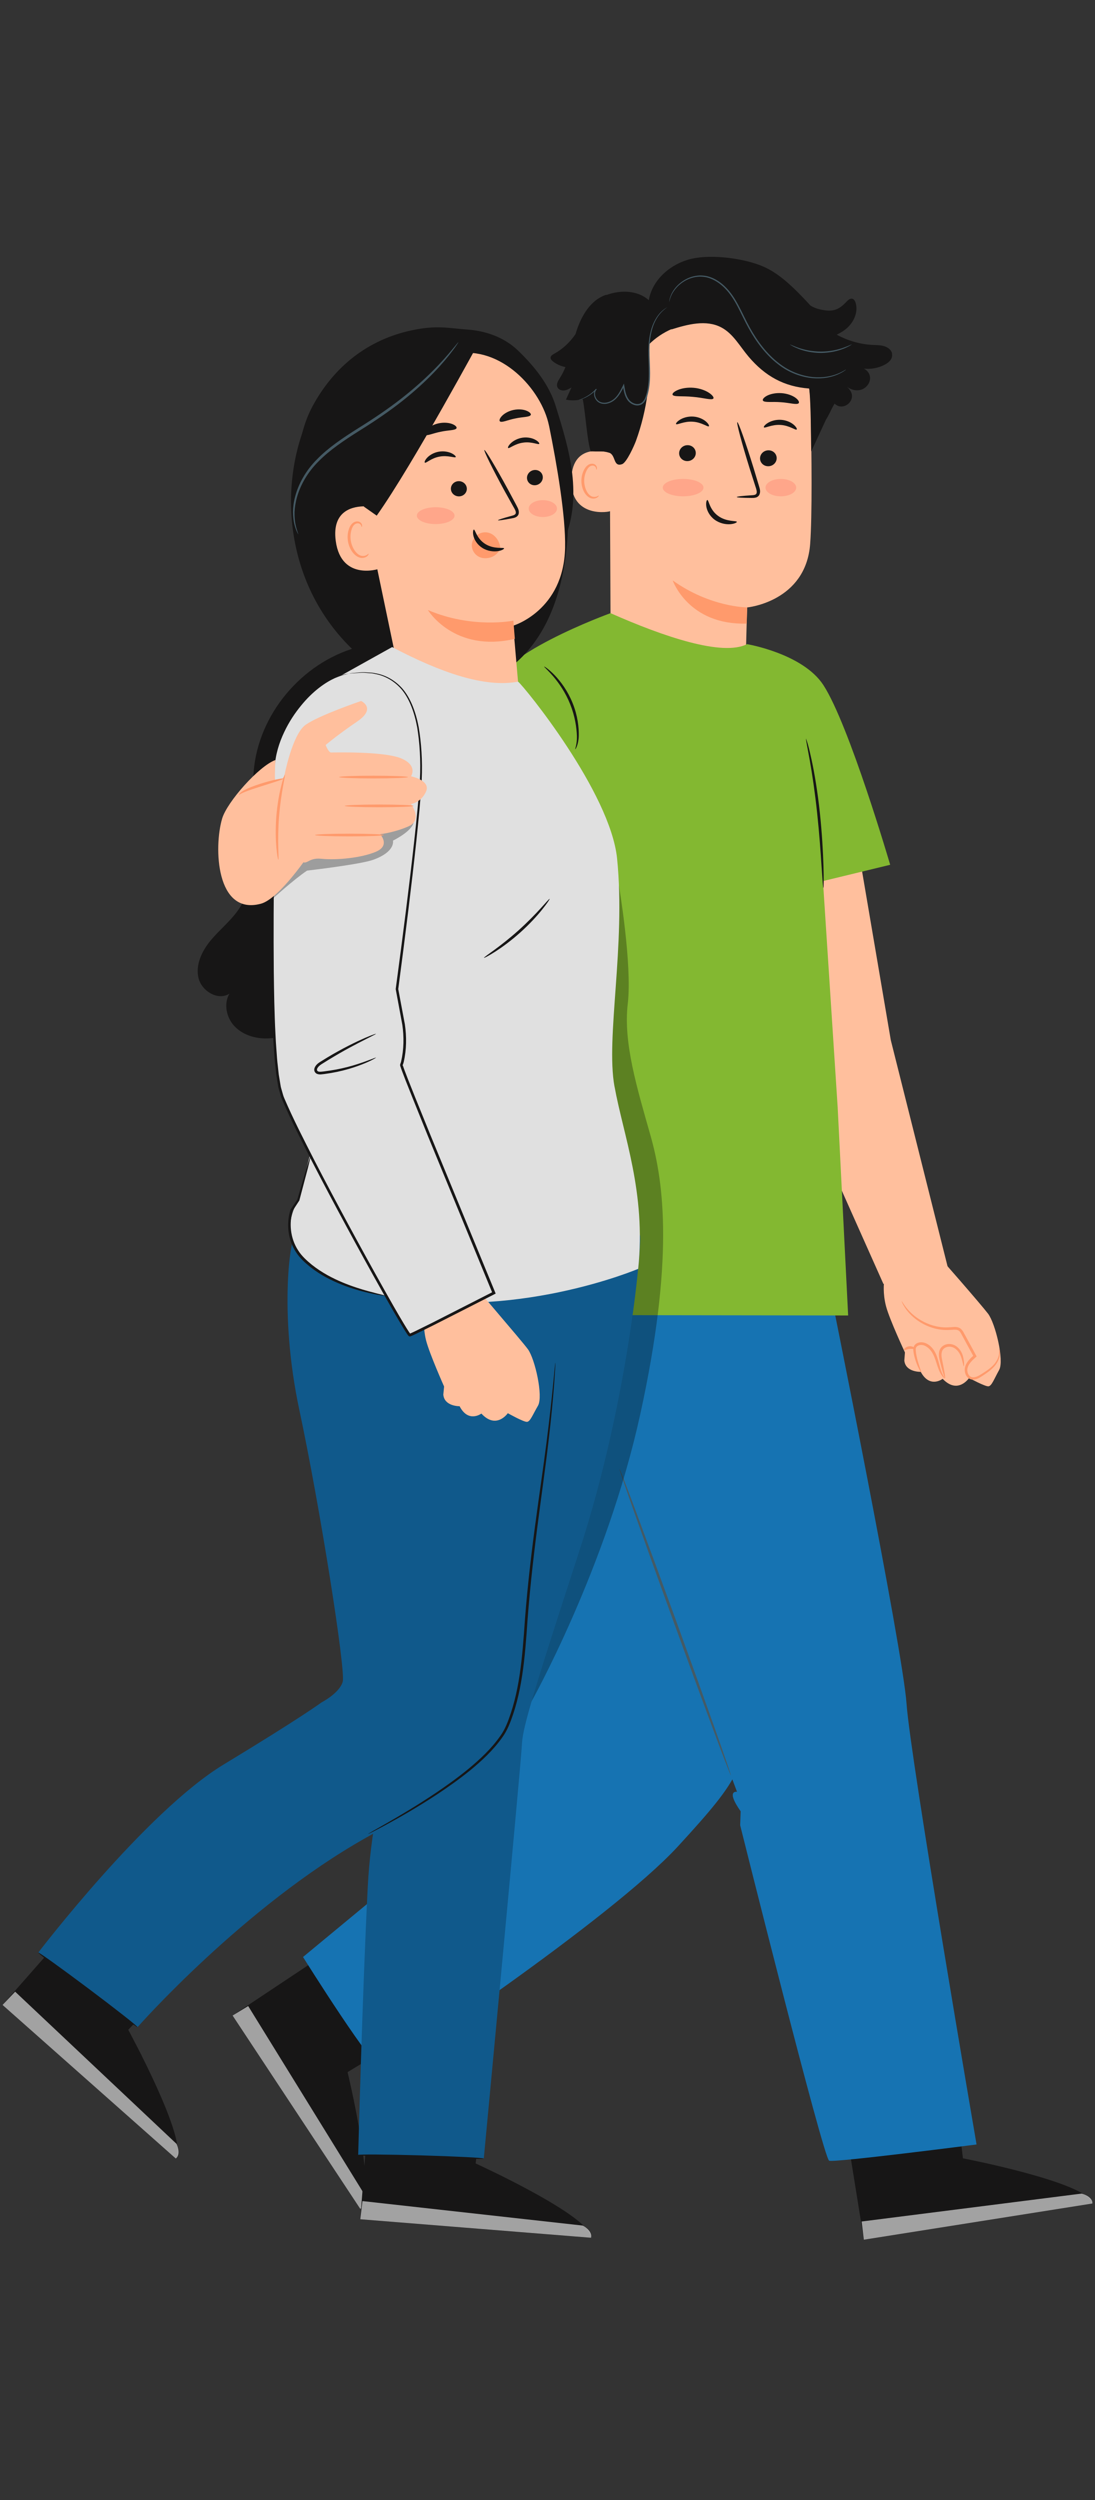
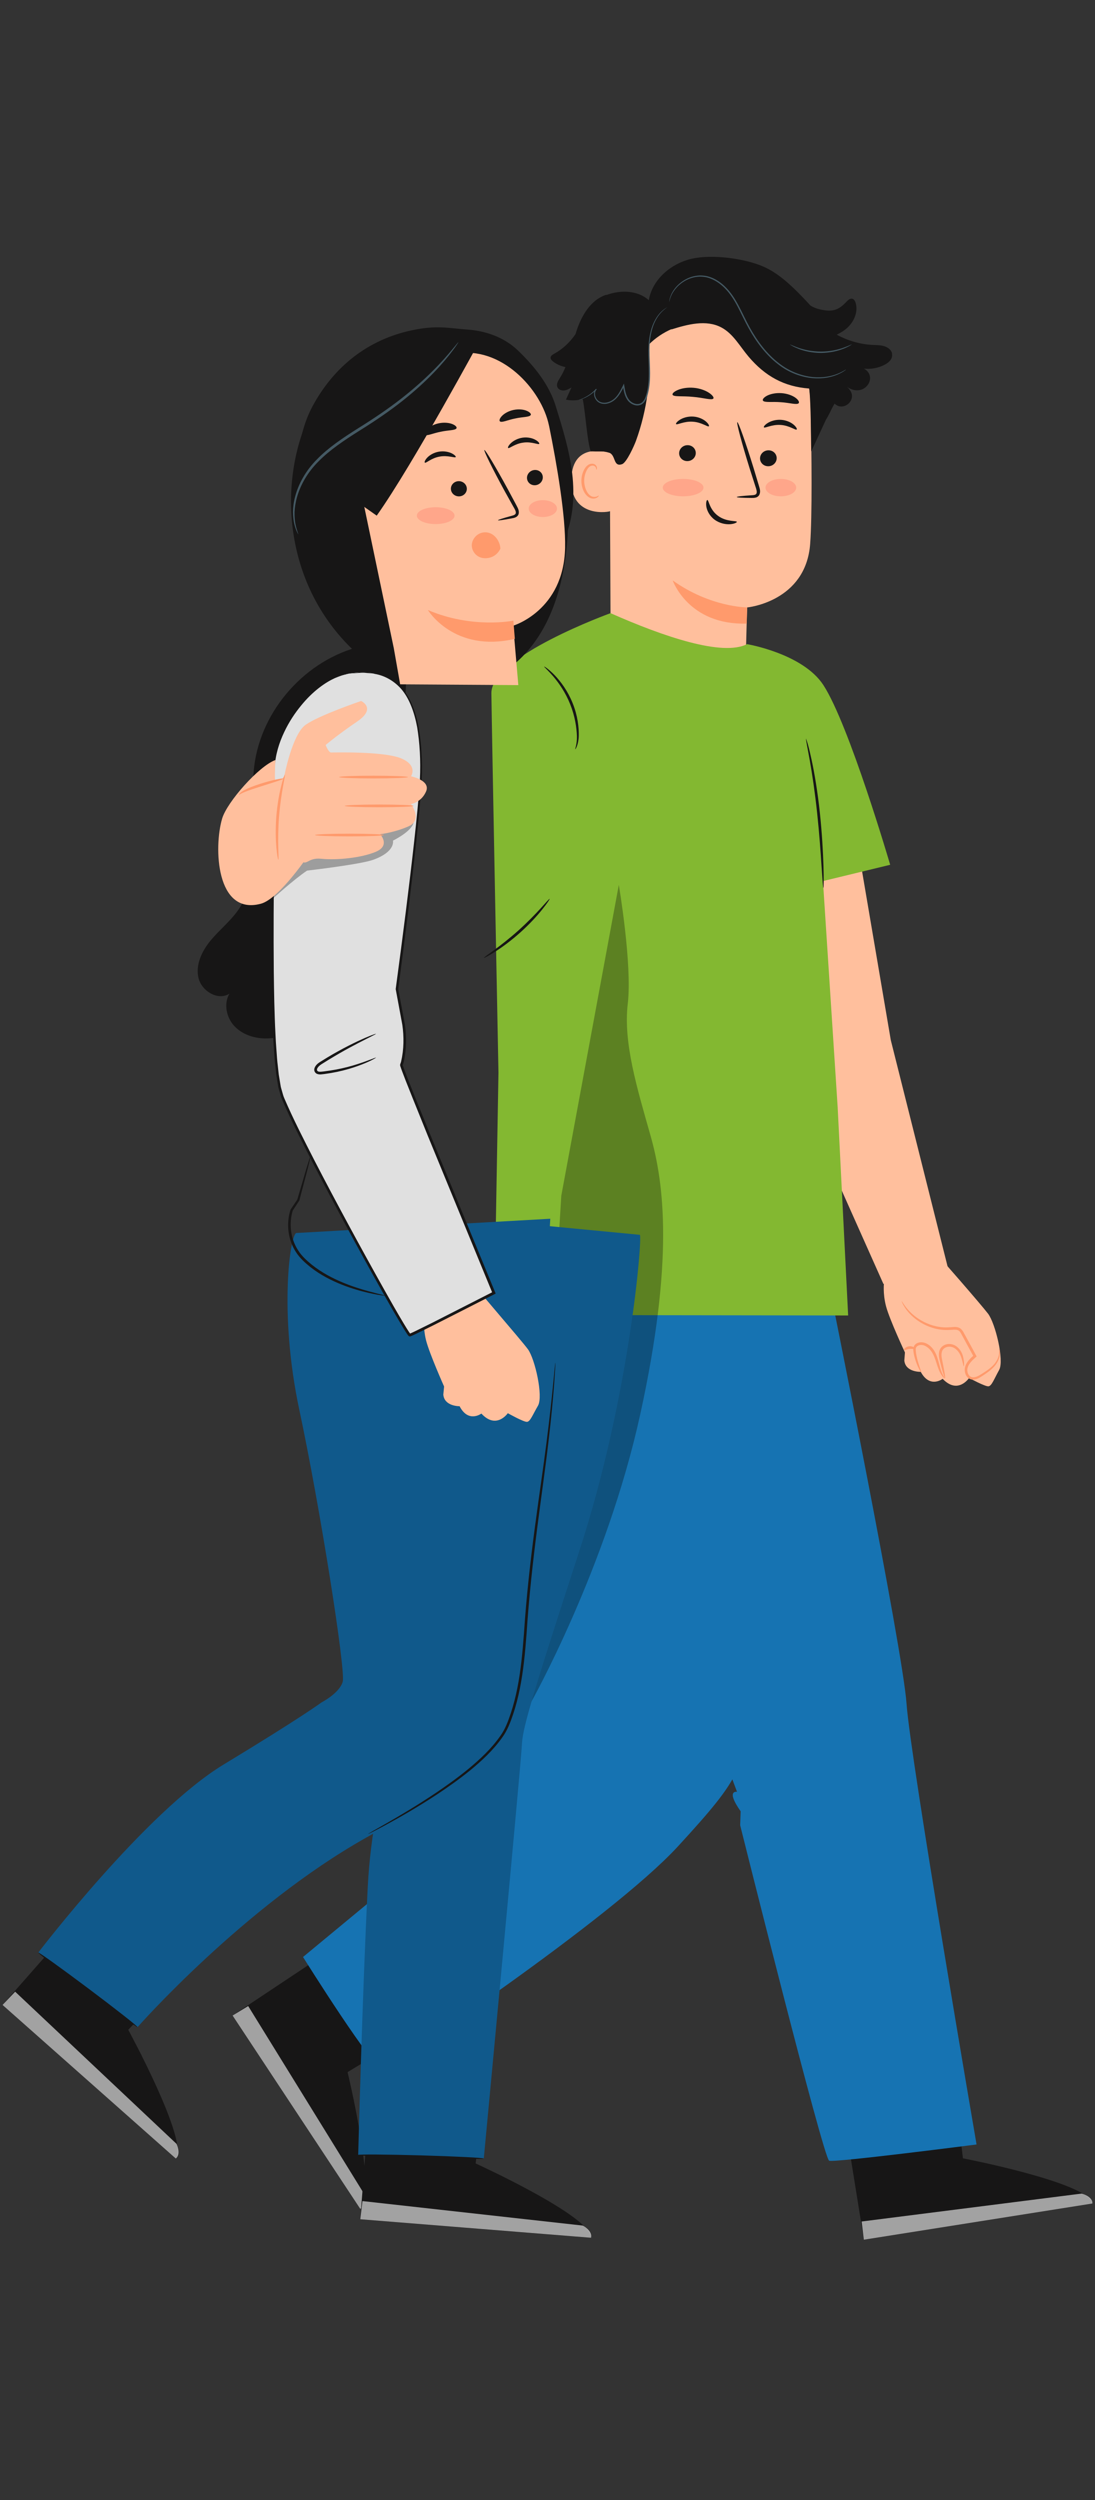
<svg xmlns="http://www.w3.org/2000/svg" width="128" height="292" viewBox="0 0 128 292" fill="none">
  <rect x="0" y="0" width="128" height="292" fill="#333333" stroke="none" />
  <g clip-path="url(#clip0_967_1509)">
    <path d="M94.761 47.246C94.626 40.624 89.43 35.22 82.821 34.822L82.166 34.786C75.061 34.773 71.076 40.802 71.26 47.907L71.395 78.446L83.01 83.195L87.08 81.176C87.117 79.175 87.325 70.949 87.337 70.949C87.337 70.949 94.21 70.3 94.706 63.501C94.945 60.215 94.883 53.409 94.761 47.252V47.246Z" fill="#FFBF9D" />
    <path d="M87.336 70.943C87.336 70.943 83.033 70.937 78.633 67.791C78.633 67.791 80.457 73.036 87.287 72.834L87.342 70.943H87.336Z" fill="#FF9A6C" />
    <path d="M90.79 53.532C90.778 54.046 90.331 54.462 89.793 54.456C89.254 54.456 88.832 54.033 88.844 53.519C88.856 53.005 89.303 52.589 89.842 52.595C90.38 52.595 90.802 53.018 90.79 53.532Z" fill="#171616" />
    <path d="M93.128 50.166C92.999 50.288 92.296 49.695 91.249 49.633C90.203 49.56 89.407 50.05 89.297 49.915C89.242 49.854 89.382 49.633 89.731 49.413C90.074 49.193 90.649 48.991 91.304 49.034C91.953 49.077 92.491 49.352 92.791 49.615C93.097 49.884 93.195 50.117 93.128 50.172V50.166Z" fill="#171616" />
    <path d="M81.333 52.932C81.321 53.446 80.874 53.862 80.336 53.856C79.797 53.856 79.375 53.434 79.387 52.92C79.399 52.406 79.846 51.99 80.385 51.996C80.923 51.996 81.345 52.418 81.333 52.932Z" fill="#171616" />
    <path d="M82.862 49.786C82.734 49.909 82.03 49.315 80.983 49.254C79.937 49.181 79.141 49.67 79.031 49.535C78.976 49.474 79.117 49.254 79.466 49.034C79.808 48.813 80.384 48.611 81.038 48.654C81.687 48.697 82.226 48.972 82.526 49.236C82.832 49.505 82.93 49.737 82.862 49.793V49.786Z" fill="#171616" />
    <path d="M86.133 58.048C86.133 57.987 86.788 57.914 87.853 57.846C88.122 57.834 88.379 57.798 88.434 57.62C88.507 57.43 88.416 57.137 88.305 56.818C88.091 56.157 87.871 55.466 87.638 54.737C86.714 51.775 86.066 49.346 86.188 49.309C86.31 49.272 87.155 51.647 88.073 54.609C88.293 55.337 88.507 56.035 88.703 56.702C88.789 57.014 88.942 57.369 88.777 57.761C88.691 57.957 88.489 58.091 88.312 58.122C88.134 58.165 87.987 58.159 87.853 58.159C86.788 58.153 86.133 58.116 86.133 58.055V58.048Z" fill="#171616" />
    <path d="M83.396 46.536C83.237 46.793 82.239 46.451 81.003 46.353C79.773 46.224 78.726 46.383 78.616 46.096C78.567 45.961 78.793 45.735 79.24 45.545C79.687 45.355 80.36 45.227 81.101 45.294C81.841 45.361 82.478 45.612 82.882 45.882C83.286 46.151 83.463 46.414 83.396 46.536Z" fill="#171616" />
    <path d="M93.365 47.093C93.138 47.32 92.294 47.038 91.272 46.977C90.25 46.892 89.375 47.051 89.185 46.794C89.105 46.671 89.252 46.439 89.638 46.23C90.023 46.022 90.654 45.869 91.358 45.918C92.061 45.967 92.661 46.212 93.004 46.469C93.353 46.732 93.463 46.983 93.359 47.093H93.365Z" fill="#171616" />
    <path d="M71.509 52.975C71.399 52.92 66.913 51.31 66.784 55.974C66.649 60.637 71.362 59.805 71.374 59.676C71.386 59.542 71.509 52.981 71.509 52.981V52.975Z" fill="#FFBF9D" />
    <path d="M69.999 57.865C69.999 57.865 69.913 57.92 69.779 57.981C69.644 58.036 69.411 58.073 69.173 57.981C68.683 57.785 68.291 56.99 68.291 56.151C68.291 55.729 68.389 55.325 68.555 54.995C68.708 54.658 68.934 54.425 69.185 54.389C69.436 54.34 69.607 54.493 69.656 54.627C69.717 54.762 69.681 54.854 69.705 54.86C69.717 54.872 69.809 54.786 69.772 54.591C69.754 54.499 69.705 54.389 69.595 54.291C69.485 54.199 69.32 54.144 69.148 54.162C68.787 54.174 68.457 54.499 68.279 54.86C68.083 55.221 67.961 55.674 67.961 56.151C67.961 57.094 68.42 57.987 69.087 58.195C69.411 58.293 69.687 58.195 69.834 58.091C69.981 57.981 70.011 57.877 69.993 57.865H69.999Z" fill="#FF9A6C" />
    <path d="M104.283 41.286C104.216 41.01 104.026 40.778 103.781 40.625C103.255 40.294 102.643 40.319 102.043 40.288C100.562 40.221 99.106 39.798 97.808 39.089C98.273 38.868 98.714 38.599 99.087 38.244C99.865 37.516 100.33 36.377 100.017 35.361C99.956 35.172 99.852 34.97 99.662 34.902C99.363 34.798 99.087 35.092 98.873 35.319C98.157 36.071 97.502 36.389 96.474 36.249C95.831 36.163 95.213 36.004 94.718 35.673C94.699 35.649 94.681 35.631 94.662 35.606C94.43 35.349 94.197 35.104 93.971 34.866C92.269 33.072 90.801 31.824 89.264 31.151C87.018 30.165 83.218 29.676 80.831 30.227C78.438 30.777 76.247 32.638 75.843 35.062C74.546 33.899 72.55 33.844 70.904 34.45L70.861 34.431C69.038 35.019 67.954 36.898 67.367 38.721C67.336 38.819 67.306 38.923 67.275 39.021C66.632 39.97 65.782 40.772 64.772 41.322C64.594 41.42 64.392 41.536 64.362 41.739C64.337 41.934 64.496 42.106 64.656 42.228C65.078 42.553 65.58 42.773 66.1 42.877C65.922 43.311 65.714 43.727 65.463 44.125C65.249 44.462 64.992 44.872 65.164 45.233C65.292 45.515 65.641 45.637 65.953 45.606C66.259 45.57 66.541 45.41 66.804 45.251C66.59 45.729 66.369 46.206 66.155 46.677C66.804 46.812 67.483 46.781 68.12 46.604C68.45 48.336 68.64 51.537 69.05 52.712C70.286 52.773 70.592 52.645 71.21 52.871C72.012 53.165 71.657 54.584 72.722 54.211C73.26 54.022 74.148 52.02 74.344 51.482C75.641 47.901 76.155 44.04 75.837 40.251C76.608 39.474 77.532 38.856 78.536 38.421L78.45 38.489C80.378 37.883 82.551 37.301 84.332 38.25C85.715 38.984 86.492 40.465 87.508 41.659C89.43 43.923 91.645 45.166 94.601 45.38C94.803 47.449 94.785 50.815 94.828 52.736L96.584 48.942V48.96C96.725 48.74 96.841 48.513 96.951 48.293L96.988 48.226C97.165 47.859 97.337 47.498 97.563 47.142C97.563 47.142 97.576 47.155 97.582 47.161C98.591 48.109 100.17 46.751 99.381 45.606C99.228 45.38 99.038 45.178 98.818 45.007C99.277 45.466 99.981 45.704 100.611 45.533C101.241 45.362 101.743 44.743 101.707 44.095C101.682 43.648 101.376 43.244 100.984 43.054C101.823 43.146 102.686 42.987 103.432 42.589C103.922 42.332 104.406 41.892 104.259 41.286H104.283Z" fill="#171616" />
    <path d="M77.974 35.912C77.974 35.912 77.68 36.084 77.27 36.518C76.86 36.953 76.395 37.705 76.156 38.752C76.034 39.272 75.948 39.853 75.93 40.478C75.906 41.108 75.936 41.781 75.967 42.491C75.991 43.201 76.022 43.954 75.948 44.731C75.912 45.117 75.856 45.514 75.759 45.906C75.661 46.292 75.544 46.714 75.245 47.038C75 47.302 74.608 47.412 74.271 47.332C73.935 47.259 73.635 47.069 73.421 46.818C72.998 46.292 72.907 45.637 72.815 45.062L72.956 45.086C72.705 45.594 72.448 46.096 72.08 46.488C71.719 46.885 71.224 47.142 70.734 47.173C70.489 47.185 70.244 47.142 70.036 47.026C69.822 46.916 69.675 46.732 69.571 46.543C69.473 46.347 69.43 46.139 69.443 45.931C69.461 45.729 69.547 45.539 69.675 45.404L69.749 45.472C69.204 46.053 68.641 46.359 68.249 46.524C68.053 46.61 67.894 46.659 67.79 46.69C67.686 46.72 67.625 46.726 67.625 46.726C67.625 46.726 67.68 46.702 67.778 46.665C67.882 46.628 68.035 46.567 68.225 46.481C68.604 46.304 69.149 45.986 69.675 45.41L69.749 45.478C69.51 45.717 69.486 46.139 69.675 46.488C69.767 46.659 69.908 46.824 70.097 46.916C70.281 47.014 70.508 47.057 70.734 47.038C71.187 47.008 71.646 46.769 71.989 46.39C72.338 46.01 72.582 45.521 72.833 45.013L72.937 44.798L72.974 45.037C73.066 45.612 73.164 46.243 73.549 46.714C73.739 46.941 74.014 47.112 74.308 47.173C74.608 47.24 74.926 47.149 75.134 46.922C75.397 46.641 75.514 46.243 75.612 45.863C75.704 45.478 75.765 45.092 75.801 44.713C75.869 43.948 75.844 43.201 75.826 42.491C75.801 41.781 75.777 41.102 75.808 40.465C75.832 39.829 75.924 39.242 76.058 38.715C76.316 37.656 76.811 36.891 77.24 36.463C77.674 36.035 77.986 35.9 77.986 35.9L77.974 35.912Z" fill="#455A64" />
    <path d="M98.878 43.189C98.878 43.189 98.86 43.207 98.823 43.232C98.774 43.262 98.719 43.305 98.651 43.348C98.578 43.403 98.48 43.464 98.358 43.526C98.235 43.587 98.101 43.666 97.935 43.734C97.293 44.015 96.265 44.285 94.998 44.168C93.743 44.058 92.244 43.568 90.928 42.522C89.594 41.5 88.443 40.019 87.513 38.336C87.042 37.497 86.662 36.634 86.24 35.839C85.824 35.043 85.353 34.303 84.777 33.715C84.208 33.121 83.541 32.681 82.849 32.461C82.501 32.344 82.152 32.314 81.815 32.307C81.478 32.314 81.154 32.375 80.86 32.461C80.267 32.638 79.783 32.95 79.41 33.275C79.037 33.599 78.786 33.948 78.608 34.248C78.278 34.866 78.247 35.27 78.223 35.257C78.223 35.257 78.223 35.233 78.229 35.184C78.241 35.129 78.253 35.062 78.266 34.976C78.302 34.792 78.394 34.529 78.547 34.211C78.718 33.899 78.969 33.538 79.343 33.201C79.716 32.864 80.206 32.54 80.818 32.344C81.124 32.252 81.454 32.185 81.803 32.173C82.152 32.173 82.519 32.203 82.88 32.32C83.602 32.54 84.294 32.993 84.875 33.599C85.469 34.199 85.946 34.951 86.368 35.753C86.797 36.555 87.176 37.412 87.641 38.244C88.559 39.915 89.698 41.377 91.007 42.387C92.299 43.422 93.761 43.911 94.998 44.04C96.246 44.168 97.256 43.917 97.899 43.66C98.547 43.397 98.86 43.152 98.872 43.171L98.878 43.189Z" fill="#455A64" />
    <path d="M99.588 40.214C99.588 40.214 99.502 40.282 99.337 40.38C99.172 40.477 98.921 40.6 98.603 40.728C98.284 40.857 97.893 40.973 97.446 41.071C96.999 41.157 96.497 41.218 95.971 41.224C95.445 41.224 94.943 41.163 94.496 41.077C94.049 40.986 93.658 40.869 93.333 40.741C93.015 40.612 92.764 40.496 92.599 40.398C92.434 40.3 92.342 40.245 92.348 40.239C92.36 40.214 92.734 40.416 93.376 40.637C93.694 40.747 94.086 40.851 94.527 40.937C94.967 41.01 95.457 41.065 95.971 41.065C96.485 41.065 96.975 41.01 97.415 40.93C97.856 40.845 98.242 40.741 98.566 40.624C99.209 40.404 99.576 40.196 99.588 40.221V40.214Z" fill="#455A64" />
    <path d="M82.686 58.397C82.852 58.379 82.919 59.499 83.923 60.239C84.926 60.986 86.114 60.79 86.132 60.949C86.15 61.017 85.875 61.182 85.373 61.225C84.877 61.267 84.149 61.151 83.531 60.698C82.919 60.245 82.631 59.609 82.564 59.15C82.497 58.685 82.607 58.397 82.68 58.403L82.686 58.397Z" fill="#171616" />
    <path d="M79.853 57.969C81.168 57.969 82.234 57.514 82.234 56.953C82.234 56.392 81.168 55.937 79.853 55.937C78.538 55.937 77.473 56.392 77.473 56.953C77.473 57.514 78.538 57.969 79.853 57.969Z" fill="#FFA68A" />
    <path d="M91.278 57.969C92.268 57.969 93.071 57.514 93.071 56.953C93.071 56.392 92.268 55.937 91.278 55.937C90.287 55.937 89.484 56.392 89.484 56.953C89.484 57.514 90.287 57.969 91.278 57.969Z" fill="#FFA68A" />
    <path d="M99.655 95.203L104.129 121.483L111.033 148.974L103.266 149.959L91.448 123.484L87.984 98.82L99.655 95.203Z" fill="#FFBF9D" />
    <path d="M109.628 146.63C109.762 146.728 114.652 152.328 115.503 153.442C116.347 154.556 117.412 158.901 116.794 160.009C116.182 161.117 115.931 161.851 115.558 161.918C115.191 161.98 113.281 160.945 113.281 160.945C113.281 160.945 111.978 162.91 110.191 161.043C110.191 161.043 108.697 162.206 107.632 160.229C107.632 160.229 105.845 160.29 105.711 158.907L105.784 157.965C105.784 157.965 103.997 154.146 103.581 152.597C103.165 151.049 103.342 149.752 103.342 149.752L109.634 146.63H109.628Z" fill="#FFBF9D" />
    <path d="M116.767 157.487C116.767 157.487 116.803 157.536 116.834 157.646C116.864 157.757 116.895 157.922 116.883 158.142C116.864 158.571 116.638 159.213 116.069 159.764C115.793 160.039 115.445 160.296 115.071 160.547C114.698 160.774 114.294 161.147 113.676 161.135C113.376 161.123 113.076 160.921 112.935 160.645C112.789 160.376 112.74 160.058 112.795 159.746C112.923 159.109 113.413 158.662 113.86 158.271L113.823 158.466C113.584 158.032 113.339 157.573 113.082 157.114C112.917 156.808 112.752 156.508 112.593 156.208C112.421 155.921 112.293 155.578 112.097 155.431C111.895 155.278 111.577 155.29 111.271 155.321C110.952 155.345 110.634 155.351 110.322 155.333C109.08 155.247 108.039 154.77 107.28 154.244C106.515 153.711 106.032 153.118 105.757 152.689C105.616 152.469 105.524 152.297 105.469 152.169C105.414 152.047 105.389 151.979 105.395 151.973C105.426 151.955 105.548 152.212 105.854 152.616C106.154 153.014 106.65 153.564 107.403 154.054C108.149 154.537 109.159 154.972 110.34 155.033C110.634 155.045 110.934 155.033 111.24 155.009C111.546 154.984 111.932 154.929 112.281 155.174C112.605 155.443 112.691 155.768 112.874 156.055C113.033 156.355 113.199 156.655 113.37 156.961C113.621 157.426 113.872 157.879 114.104 158.32L114.166 158.43L114.074 158.509C113.627 158.901 113.199 159.311 113.095 159.807C112.99 160.29 113.26 160.847 113.707 160.866C114.147 160.896 114.563 160.584 114.943 160.351C115.322 160.113 115.659 159.874 115.934 159.623C116.491 159.121 116.73 158.546 116.779 158.142C116.834 157.732 116.748 157.506 116.779 157.5L116.767 157.487Z" fill="#FF9A6C" />
    <path d="M110.42 160.994C110.395 161.031 109.979 160.658 109.692 159.856C109.539 159.464 109.416 158.981 109.22 158.491C109.024 158.008 108.706 157.494 108.192 157.224C107.696 156.937 107.011 157.12 107.042 157.616C107.06 158.112 107.188 158.614 107.292 158.999C107.513 159.789 107.733 160.248 107.69 160.272C107.66 160.291 107.36 159.862 107.078 159.067C106.944 158.663 106.797 158.21 106.754 157.61C106.754 157.457 106.791 157.28 106.901 157.127C107.005 156.98 107.17 156.876 107.335 156.827C107.672 156.716 108.039 156.784 108.345 156.943C108.969 157.267 109.312 157.867 109.502 158.381C109.698 158.907 109.796 159.391 109.912 159.783C110.132 160.572 110.457 160.964 110.426 160.994H110.42Z" fill="#FF9A6C" />
    <path d="M112.66 159.574C112.605 159.58 112.569 159.134 112.348 158.485C112.232 158.167 112.036 157.806 111.693 157.543C111.363 157.273 110.849 157.188 110.445 157.432C110.035 157.671 110.01 158.197 110.09 158.632C110.169 159.054 110.249 159.458 110.329 159.844C110.457 160.541 110.518 160.976 110.475 160.988C110.433 161 110.298 160.578 110.108 159.899C110.016 159.556 109.906 159.158 109.802 158.687C109.759 158.448 109.723 158.185 109.778 157.897C109.827 157.616 110.01 157.322 110.28 157.163C110.818 156.826 111.498 156.979 111.877 157.31C112.275 157.634 112.471 158.063 112.569 158.412C112.746 159.128 112.697 159.568 112.666 159.574H112.66Z" fill="#FF9A6C" />
    <path d="M106.951 157.53C106.902 157.604 106.632 157.512 106.314 157.555C105.99 157.585 105.757 157.732 105.69 157.677C105.617 157.628 105.831 157.291 106.277 157.243C106.724 157.194 107.012 157.475 106.951 157.536V157.53Z" fill="#FF9A6C" />
    <path d="M97.617 240.672L100.983 261.584L127.71 257.355C127.165 254.895 112.562 252.086 112.562 252.086L110.971 238.591L97.617 240.666V240.672Z" fill="#171616" />
    <g opacity="0.6">
      <path d="M100.98 261.59L100.723 259.466L126.445 256.204C126.445 256.204 127.712 256.522 127.706 257.361L100.98 261.59Z" fill="white" />
    </g>
    <path d="M112.608 252.128C112.626 252.257 111.977 252.416 111.402 252.93C110.808 253.426 110.563 254.032 110.435 253.995C110.313 253.995 110.386 253.199 111.096 252.594C111.8 251.982 112.614 252.006 112.601 252.128H112.608Z" fill="#171616" />
    <path d="M115.857 252.808C115.906 252.924 115.373 253.23 115.012 253.842C114.633 254.442 114.614 255.041 114.48 255.054C114.357 255.09 114.155 254.362 114.614 253.615C115.067 252.863 115.826 252.691 115.85 252.808H115.857Z" fill="#171616" />
    <path d="M112.228 249.466C112.191 249.589 111.567 249.509 110.832 249.674C110.098 249.827 109.565 250.158 109.48 250.06C109.388 249.98 109.878 249.423 110.74 249.24C111.603 249.05 112.277 249.356 112.228 249.466Z" fill="#171616" />
    <path d="M44.828 223.682L27.184 235.408L42.104 257.985C44.124 256.467 40.629 242.018 40.629 242.018L52.251 234.98L44.828 223.688V223.682Z" fill="#171616" />
    <g opacity="0.6">
      <path d="M27.188 235.409L29.011 234.301L42.635 256.358C42.635 256.358 42.873 257.643 42.108 257.985L27.188 235.409Z" fill="white" />
    </g>
    <path d="M40.615 242.073C40.505 242.14 40.095 241.62 39.385 241.308C38.687 240.971 38.038 241.002 38.014 240.874C37.965 240.757 38.718 240.5 39.569 240.898C40.419 241.29 40.731 242.036 40.615 242.079V242.073Z" fill="#171616" />
    <path d="M41.337 245.31C41.251 245.402 40.749 245.047 40.045 244.974C39.347 244.876 38.791 245.108 38.723 244.992C38.638 244.9 39.219 244.411 40.088 244.521C40.963 244.625 41.434 245.243 41.33 245.31H41.337Z" fill="#171616" />
    <path d="M42.88 240.622C42.752 240.641 42.568 240.035 42.115 239.441C41.675 238.835 41.148 238.486 41.203 238.37C41.24 238.254 41.95 238.468 42.476 239.178C43.002 239.882 43.002 240.622 42.886 240.628L42.88 240.622Z" fill="#171616" />
    <path d="M72.84 160.792L59.578 207.593C59.578 207.593 56.812 205.059 57.301 207.593C57.791 210.126 55.777 211.742 55.777 211.742L35.422 228.572C35.422 228.572 43.923 242.171 44.816 241.712C45.71 241.253 71.39 224.19 79.242 215.659C87.094 207.128 86.647 206.669 87.54 199.52C88.434 192.372 95.815 172.317 95.815 172.317L72.834 160.792H72.84Z" fill="#1673B2" />
    <path d="M65.071 152.836L86.154 209.282C86.154 209.282 84.79 209.018 86.577 211.552L86.522 213.186C86.522 213.186 96.259 252.134 96.926 252.367C97.599 252.599 114.154 250.47 114.154 250.47C114.154 250.47 106.418 205.45 105.971 198.994C105.525 192.537 96.944 150.198 96.944 150.198L65.059 152.83L65.071 152.836Z" fill="#1673B2" />
-     <path d="M85.433 207.354C85.347 207.384 82.367 199.398 78.775 189.52C75.182 179.636 72.336 171.606 72.416 171.576C72.501 171.545 75.476 179.532 79.074 189.41C82.667 199.288 85.513 207.323 85.433 207.354Z" fill="#455A64" />
    <path d="M71.365 71.617C71.365 71.617 57.393 76.66 57.441 80.968C57.497 85.748 58.268 125.284 58.268 125.284L57.778 153.583L99.144 153.644L97.92 129.335L96.108 101.501C95.533 92.651 92.448 84.879 88.997 79.273L87.332 75.234C84.456 76.69 77.595 74.371 71.371 71.617H71.365Z" fill="#83B831" />
    <path d="M87.324 75.234C87.324 75.234 93.848 76.329 96.247 80.013C99.271 84.653 104.057 101.005 104.057 101.005L94.424 103.337L87.324 75.228V75.234Z" fill="#83B831" />
    <path d="M94.216 86.268C94.216 86.268 94.314 86.5 94.436 86.929C94.558 87.357 94.711 87.988 94.876 88.765C95.213 90.326 95.58 92.504 95.837 94.922C96.094 97.345 96.211 99.548 96.26 101.14C96.284 101.935 96.29 102.584 96.284 103.025C96.284 103.471 96.266 103.716 96.247 103.716C96.223 103.716 96.198 103.471 96.162 103.025C96.125 102.511 96.082 101.886 96.033 101.146C95.929 99.555 95.776 97.364 95.519 94.952C95.262 92.541 94.938 90.368 94.656 88.802C94.522 88.073 94.405 87.455 94.314 86.947C94.234 86.513 94.197 86.268 94.216 86.262V86.268Z" fill="#171616" />
    <path d="M67.246 87.51C67.197 87.492 67.466 86.929 67.436 85.956C67.405 84.989 67.209 83.636 66.653 82.259C66.108 80.876 65.318 79.762 64.688 79.022C64.051 78.281 63.58 77.89 63.611 77.853C63.629 77.822 64.156 78.159 64.853 78.875C65.539 79.591 66.383 80.717 66.946 82.143C67.522 83.563 67.681 84.965 67.656 85.962C67.626 86.978 67.271 87.541 67.24 87.517L67.246 87.51Z" fill="#171616" />
    <path opacity="0.3" d="M62.049 198.877C62.049 198.877 70.886 183.216 74.834 165.223C78.787 147.224 77.631 138.227 76.046 132.646C74.467 127.064 72.845 121.801 73.383 117.236C73.922 112.67 72.337 103.349 72.337 103.349L65.611 139.666L62.043 198.877H62.049Z" fill="black" />
    <path d="M45.462 72.951L42.31 75.46C35.798 76.996 30.535 82.859 29.715 89.5C29.36 92.358 29.764 95.24 29.8 98.117C29.843 100.993 29.47 104.016 27.793 106.36C26.875 107.646 25.608 108.649 24.604 109.867C23.601 111.085 22.836 112.683 23.203 114.225C23.57 115.767 25.492 116.918 26.82 116.055C26.141 117.217 26.447 118.79 27.346 119.788C28.246 120.792 29.623 121.263 30.969 121.287C35.449 121.367 38.821 116.979 39.874 112.621C40.927 108.264 40.462 103.668 41.398 99.286C42.365 94.751 44.782 90.675 46.276 86.287C47.769 81.898 48.197 76.684 45.456 72.945L45.462 72.951Z" fill="#171616" />
    <path d="M43.751 238.083L42.117 259.203L69.088 261.364C69.137 258.842 55.6 252.686 55.6 252.686L57.215 239.197L43.745 238.083H43.751Z" fill="#171616" />
    <g opacity="0.6">
      <path d="M42.117 259.203L42.368 257.08L68.134 259.944C68.134 259.944 69.29 260.55 69.088 261.364L42.117 259.203Z" fill="white" />
    </g>
    <path d="M55.633 252.74C55.621 252.869 54.954 252.875 54.274 253.236C53.583 253.579 53.203 254.105 53.087 254.05C52.965 254.013 53.228 253.267 54.06 252.844C54.892 252.416 55.676 252.63 55.633 252.746V252.74Z" fill="#171616" />
    <path d="M58.635 254.16C58.653 254.289 58.065 254.46 57.576 254.968C57.068 255.458 56.909 256.039 56.774 256.021C56.652 256.033 56.621 255.274 57.245 254.656C57.864 254.032 58.641 254.038 58.635 254.16Z" fill="#171616" />
    <path d="M55.892 250.06C55.825 250.17 55.237 249.95 54.491 249.938C53.744 249.913 53.144 250.109 53.083 249.993C53.016 249.895 53.622 249.466 54.503 249.491C55.384 249.509 55.966 249.968 55.892 250.06Z" fill="#171616" />
    <path d="M14.3 218.278L0.297 234.172L20.554 252.116C22.109 250.133 14.991 237.073 14.991 237.073L24.392 227.269L14.3 218.284V218.278Z" fill="#171616" />
    <g opacity="0.6">
      <path d="M0.297 234.172L1.772 232.624L20.64 250.402C20.64 250.402 21.203 251.584 20.548 252.11L0.297 234.172Z" fill="white" />
    </g>
    <path d="M14.991 237.128C14.905 237.22 14.367 236.828 13.608 236.706C12.849 236.565 12.225 236.761 12.17 236.638C12.096 236.541 12.757 236.094 13.675 236.259C14.599 236.412 15.095 237.061 14.991 237.128Z" fill="#171616" />
    <path d="M16.533 240.072C16.471 240.182 15.896 239.968 15.198 240.078C14.495 240.164 14.023 240.531 13.925 240.439C13.821 240.372 14.25 239.747 15.125 239.631C15.994 239.503 16.612 239.98 16.533 240.072Z" fill="#171616" />
    <path d="M64.477 46.151L35.829 49.291C32.359 57.534 33.405 69.952 43.161 77.535C55.07 79.475 48.62 80.117 60.364 77.357C68.265 70.368 67.053 55.362 64.477 46.151Z" fill="#171616" />
    <path d="M36.52 47.473C39.023 42.828 42.989 39.664 48.154 38.575C51.068 37.956 52.402 38.33 54.617 38.489C56.833 38.648 58.956 39.407 60.56 40.949C62.463 42.779 64.177 44.903 64.96 47.424C65.762 50.013 66.57 52.62 66.888 55.307C67.206 58 66.998 60.809 65.854 63.263L59.33 65.742C55.621 66.592 51.863 67.449 48.069 67.302C44.268 67.155 40.358 65.888 37.793 63.079C34.231 59.181 34.023 52.112 36.526 47.467L36.52 47.473Z" fill="#171616" />
    <path d="M64.177 49.725C63.308 45.447 58.528 40.324 53.228 41.328L50.823 41.512L42.512 46.836C41.226 47.154 40.394 48.403 40.602 49.713L46.031 75.698L46.777 79.927L60.59 80.019L59.991 73.079C59.991 73.079 65.903 71.323 66.056 63.979C66.129 60.325 65.144 54.486 64.183 49.731L64.177 49.725Z" fill="#FFBF9D" />
    <path d="M55.151 63.795C55.127 63.416 55.273 63.042 55.494 62.767C55.934 62.21 56.693 62.02 57.336 62.302C57.979 62.583 58.456 63.318 58.493 64.083C58.26 64.579 57.832 64.97 57.305 65.117C57.226 65.142 57.14 65.16 57.054 65.172C56.644 65.24 56.204 65.184 55.837 64.946C55.469 64.707 55.182 64.266 55.157 63.801L55.151 63.795Z" fill="#FF9A6C" />
    <path d="M63.438 55.606C63.524 56.09 63.181 56.561 62.68 56.659C62.178 56.757 61.7 56.445 61.615 55.961C61.529 55.478 61.872 55.007 62.374 54.909C62.882 54.811 63.359 55.123 63.438 55.606Z" fill="#171616" />
    <path d="M63.033 51.843C62.935 51.977 62.164 51.555 61.172 51.696C60.181 51.818 59.52 52.43 59.398 52.326C59.336 52.277 59.422 52.044 59.71 51.769C59.991 51.494 60.493 51.2 61.111 51.114C61.729 51.035 62.28 51.188 62.611 51.383C62.947 51.573 63.082 51.781 63.033 51.843Z" fill="#171616" />
    <path d="M58.218 60.766C58.205 60.711 58.805 60.521 59.791 60.252C60.041 60.19 60.274 60.105 60.292 59.927C60.329 59.738 60.182 59.474 60.017 59.199C59.693 58.618 59.356 58.012 59.001 57.375C57.581 54.774 56.516 52.614 56.62 52.559C56.724 52.504 57.961 54.566 59.38 57.173C59.723 57.816 60.054 58.428 60.366 59.015C60.5 59.291 60.709 59.597 60.635 59.995C60.592 60.197 60.427 60.356 60.268 60.423C60.115 60.496 59.968 60.515 59.846 60.539C58.848 60.729 58.224 60.821 58.212 60.766H58.218Z" fill="#171616" />
    <path d="M60.01 72.492C60.01 72.492 55.212 73.471 50.016 71.249C50.016 71.249 53.069 76.28 60.181 74.616L60.01 72.492Z" fill="#FF9A6C" />
-     <path d="M55.39 61.855C55.549 61.825 55.702 62.902 56.73 63.538C57.759 64.181 58.891 63.899 58.922 64.046C58.946 64.114 58.695 64.291 58.212 64.371C57.74 64.45 57.024 64.395 56.394 64.003C55.764 63.612 55.439 63.018 55.341 62.584C55.237 62.137 55.323 61.855 55.396 61.849L55.39 61.855Z" fill="#171616" />
    <path d="M62.036 48.47C61.901 48.733 61.118 48.678 60.242 48.874C59.355 49.039 58.657 49.407 58.437 49.211C58.333 49.119 58.4 48.868 58.676 48.581C58.945 48.299 59.441 47.999 60.047 47.877C60.653 47.754 61.222 47.828 61.583 47.987C61.944 48.14 62.103 48.348 62.048 48.47H62.036Z" fill="#171616" />
    <path d="M52.715 57.198C52.782 57.687 53.254 58.03 53.762 57.969C54.27 57.908 54.631 57.461 54.563 56.977C54.496 56.488 54.025 56.145 53.517 56.206C53.009 56.267 52.648 56.714 52.715 57.198Z" fill="#171616" />
    <path d="M49.661 54.039C49.796 54.137 50.402 53.501 51.387 53.33C52.372 53.146 53.186 53.525 53.272 53.385C53.315 53.323 53.162 53.128 52.807 52.95C52.458 52.779 51.889 52.644 51.271 52.76C50.659 52.87 50.181 53.189 49.924 53.47C49.661 53.758 49.594 53.99 49.661 54.033V54.039Z" fill="#171616" />
    <path d="M49.644 50.778C49.877 50.968 50.599 50.6 51.511 50.429C52.416 50.227 53.23 50.282 53.365 50.019C53.426 49.891 53.261 49.688 52.888 49.535C52.514 49.383 51.927 49.309 51.302 49.438C50.678 49.566 50.164 49.866 49.889 50.148C49.607 50.435 49.54 50.686 49.644 50.778Z" fill="#171616" />
-     <path d="M44.16 60.857C44.086 60.325 43.291 59.144 42.752 59.138C41.307 59.113 38.774 59.578 39.245 63.165C39.888 68.073 44.686 66.414 44.68 66.274C44.674 66.163 44.423 62.706 44.16 60.857Z" fill="#FFBF9D" />
-     <path d="M43.088 64.658C43.088 64.658 43.009 64.732 42.874 64.817C42.739 64.903 42.507 64.976 42.237 64.915C41.693 64.793 41.148 64.028 41.007 63.147C40.934 62.7 40.977 62.265 41.087 61.892C41.191 61.513 41.387 61.231 41.644 61.151C41.895 61.06 42.103 61.188 42.182 61.317C42.268 61.445 42.25 61.549 42.274 61.555C42.286 61.568 42.366 61.457 42.305 61.261C42.274 61.164 42.201 61.06 42.072 60.98C41.944 60.9 41.76 60.876 41.583 60.919C41.209 60.992 40.909 61.39 40.787 61.794C40.64 62.21 40.591 62.7 40.671 63.202C40.83 64.187 41.46 65.044 42.195 65.16C42.55 65.203 42.825 65.062 42.96 64.927C43.094 64.787 43.106 64.67 43.088 64.664V64.658Z" fill="#FF9A6C" />
    <path d="M42.555 59.187L44.036 60.227C48.376 54.101 56.301 39.333 55.873 40.208C55.873 40.208 51.931 39.419 48.106 40.857C44.275 42.301 37.151 45.735 38.173 50.38C39.196 55.025 42.562 59.193 42.562 59.193L42.555 59.187Z" fill="#171616" />
    <path d="M53.133 60.227C53.133 60.772 52.148 61.212 50.93 61.212C49.712 61.212 48.727 60.772 48.727 60.227C48.727 59.682 49.712 59.242 50.93 59.242C52.148 59.242 53.133 59.682 53.133 60.227Z" fill="#FFA68A" />
    <path d="M63.457 60.386C64.37 60.386 65.109 59.945 65.109 59.401C65.109 58.857 64.37 58.416 63.457 58.416C62.544 58.416 61.805 58.857 61.805 59.401C61.805 59.945 62.544 60.386 63.457 60.386Z" fill="#FFA68A" />
    <path d="M34.655 144.011C33.957 144.011 32.537 153.16 34.991 164.678C37.445 176.196 40.414 195.065 40.065 196.405C39.716 197.739 37.58 198.841 37.58 198.841C37.58 198.841 35.248 200.579 26.148 206.087C17.047 211.595 4.477 228.052 4.477 228.052L16.08 236.761C16.08 236.761 28.522 222.654 42.794 214.637C57.066 206.625 54.196 207.794 56.418 201.111C58.639 194.428 60.567 162.047 60.567 162.047C60.567 162.047 62.128 155.229 63.003 153.203C63.878 151.177 64.325 142.346 64.325 142.346L34.661 144.011H34.655Z" fill="#10598B" />
    <path d="M74.797 144.231C75.109 144.439 73.665 162.94 67.71 181.184C61.755 199.428 61.076 202.029 61.002 203.871C60.929 205.714 56.553 252.11 56.553 252.11L41.871 251.688C41.871 251.688 42.361 232.721 42.991 220.341C43.621 207.96 48.046 197.433 48.046 197.433L58.885 142.701L74.803 144.225L74.797 144.231Z" fill="#10598B" />
    <path d="M64.924 159.158C64.924 159.158 64.931 159.213 64.924 159.323C64.924 159.452 64.912 159.611 64.9 159.807C64.869 160.254 64.833 160.878 64.778 161.661C64.655 163.271 64.447 165.597 64.104 168.461C63.443 174.195 62.121 182.053 61.552 190.836C61.387 193.033 61.179 195.181 60.769 197.225C60.561 198.247 60.31 199.245 59.992 200.193C59.673 201.136 59.319 202.084 58.749 202.874C57.636 204.459 56.271 205.689 54.961 206.772C53.639 207.843 52.342 208.749 51.136 209.551C48.725 211.136 46.681 212.281 45.267 213.052C44.563 213.443 44 213.725 43.627 213.921C43.449 214.006 43.308 214.08 43.192 214.135C43.094 214.184 43.045 214.202 43.039 214.196C43.039 214.196 43.082 214.159 43.174 214.104C43.284 214.043 43.419 213.957 43.59 213.859C43.982 213.639 44.52 213.333 45.206 212.941C46.601 212.14 48.621 210.965 51.014 209.361C52.207 208.553 53.492 207.641 54.796 206.57C56.087 205.493 57.434 204.263 58.511 202.715C59.061 201.95 59.392 201.044 59.71 200.102C60.022 199.159 60.273 198.18 60.475 197.164C60.879 195.138 61.081 193.002 61.246 190.811C61.816 182.017 63.174 174.146 63.89 168.43C64.257 165.572 64.502 163.253 64.661 161.649C64.735 160.866 64.796 160.248 64.839 159.801C64.863 159.605 64.876 159.446 64.894 159.323C64.906 159.213 64.918 159.158 64.924 159.158Z" fill="#171616" />
    <path d="M56.553 252.11C56.553 252.196 53.261 252.177 49.209 252.061C45.151 251.945 41.871 251.78 41.871 251.694C41.871 251.608 45.164 251.627 49.215 251.743C53.267 251.859 56.553 252.024 56.553 252.11Z" fill="#171616" />
    <path d="M16.073 236.761C16.018 236.828 13.38 234.937 10.174 232.532C6.967 230.127 4.415 228.119 4.47 228.052C4.525 227.985 7.162 229.876 10.369 232.281C13.576 234.686 16.128 236.694 16.073 236.761Z" fill="#171616" />
-     <path d="M71.83 126.899C70.79 121.171 73.158 110.455 72.136 100.289C71.359 92.547 61.254 80.148 60.563 79.615C56.713 80.344 51.603 78.606 45.838 75.576L39.859 78.906L38.733 130.124C38.733 130.124 36.272 133.307 36.48 133.907L34.889 140.18C34.889 140.18 29.375 148.02 44.626 151.245C59.877 154.464 74.602 148.197 74.602 148.197C75.532 139.268 72.87 132.634 71.836 126.905L71.83 126.899Z" fill="#E0E0E0" />
    <path d="M55.959 150.682C55.304 150.07 60.885 156.465 61.712 157.591C62.538 158.717 63.523 163.087 62.887 164.183C62.25 165.284 61.987 166.013 61.62 166.068C61.246 166.123 59.361 165.058 59.361 165.058C59.361 165.058 58.027 167.004 56.271 165.101C56.271 165.101 54.753 166.239 53.725 164.244C53.725 164.244 51.938 164.275 51.822 162.885L51.913 161.943C51.913 161.943 50.194 158.093 49.802 156.539C49.416 154.984 49.612 153.687 49.612 153.687L55.959 150.676V150.682Z" fill="#FFBF9D" />
    <path d="M40.842 78.667C36.356 79.334 31.999 85.485 32.023 90.02C32.078 99.879 31.246 123.595 33.015 128.068C35.212 133.644 47.574 155.982 47.923 155.933C48.272 155.884 57.752 151.006 57.752 151.006C57.752 151.006 46.779 124.555 46.932 124.36C47.085 124.158 47.642 121.765 47.091 119.084C46.54 116.397 46.418 115.522 46.418 115.522C46.418 115.522 49.325 94.096 49.245 89.653C49.166 85.209 48.762 77.566 41.069 78.63C40.989 78.643 40.916 78.655 40.842 78.661V78.667Z" fill="#E0E0E0" />
    <path d="M40.841 78.667C40.841 78.667 40.903 78.648 41.031 78.63C41.16 78.612 41.355 78.599 41.606 78.575C41.863 78.563 42.175 78.507 42.555 78.514C42.745 78.526 42.947 78.538 43.167 78.55C43.387 78.569 43.62 78.563 43.865 78.636C44.844 78.783 46.043 79.309 47.017 80.399C47.977 81.5 48.595 83.104 48.944 84.927C49.25 86.763 49.397 88.82 49.299 91.06C49.177 93.294 48.932 95.705 48.663 98.275C48.112 103.416 47.39 109.212 46.551 115.54V115.503C46.808 116.856 47.065 118.239 47.329 119.647C47.537 121.085 47.531 122.578 47.188 124.059C47.163 124.151 47.139 124.243 47.096 124.347C47.084 124.371 47.065 124.408 47.047 124.439C47.041 124.463 47.084 124.439 47.084 124.427V124.414L47.096 124.445L47.114 124.512C47.169 124.684 47.237 124.861 47.298 125.032C47.433 125.381 47.567 125.73 47.702 126.085C47.983 126.789 48.265 127.493 48.547 128.209C49.122 129.635 49.709 131.079 50.303 132.542C52.714 138.393 55.254 144.562 57.886 150.951L57.941 151.086L57.812 151.153C55.542 152.31 53.13 153.54 50.688 154.776C50.003 155.113 49.324 155.449 48.644 155.786L48.124 156.024L47.959 156.086C47.959 156.086 47.959 156.104 47.861 156.086C47.775 156.055 47.763 156.024 47.757 156.024C47.733 156 47.708 155.976 47.696 155.957C47.629 155.871 47.58 155.798 47.524 155.712C47.316 155.394 47.12 155.07 46.925 154.745C46.154 153.454 45.419 152.157 44.691 150.865C43.24 148.283 41.833 145.724 40.468 143.197C39.103 140.675 37.781 138.184 36.514 135.73C35.26 133.27 34.017 130.871 32.977 128.435C32.836 128.135 32.763 127.805 32.671 127.48C32.628 127.321 32.573 127.162 32.536 126.997L32.457 126.513C32.402 126.189 32.353 125.871 32.298 125.546C32.261 125.222 32.23 124.904 32.194 124.58C32.114 123.937 32.071 123.3 32.028 122.67C31.979 122.04 31.943 121.409 31.918 120.785C31.79 118.288 31.765 115.865 31.735 113.521C31.698 108.833 31.753 104.463 31.802 100.479C31.845 96.495 31.888 92.89 31.924 89.719C31.998 88.116 32.487 86.678 33.075 85.454C33.662 84.224 34.372 83.189 35.094 82.333C36.527 80.607 38.02 79.627 39.097 79.156C39.648 78.942 40.07 78.795 40.37 78.752C40.664 78.691 40.817 78.667 40.817 78.667C40.817 78.667 40.67 78.71 40.376 78.783C40.076 78.832 39.66 78.991 39.122 79.211C38.063 79.695 36.594 80.686 35.193 82.412C34.489 83.269 33.791 84.297 33.216 85.521C32.64 86.739 32.175 88.159 32.108 89.726C32.084 92.896 32.059 96.495 32.035 100.479C31.998 104.463 31.961 108.833 32.004 113.514C32.035 115.858 32.071 118.282 32.2 120.773C32.224 121.397 32.267 122.021 32.316 122.652C32.359 123.282 32.402 123.919 32.481 124.549C32.518 124.867 32.549 125.185 32.585 125.504C32.64 125.822 32.689 126.14 32.744 126.458L32.824 126.936C32.861 127.095 32.91 127.242 32.953 127.401C33.044 127.707 33.112 128.019 33.252 128.319C34.287 130.73 35.529 133.135 36.784 135.59C38.05 138.038 39.373 140.528 40.737 143.05C42.102 145.571 43.51 148.13 44.96 150.712C45.688 152.004 46.423 153.301 47.194 154.586C47.39 154.905 47.58 155.229 47.788 155.541C47.837 155.614 47.892 155.694 47.941 155.761L47.971 155.798C47.971 155.798 47.971 155.792 47.904 155.859C47.886 155.988 47.873 155.639 47.892 155.774L47.99 155.731L48.498 155.498C49.177 155.162 49.856 154.831 50.535 154.494C52.971 153.252 55.389 152.028 57.653 150.871L57.58 151.073C54.954 144.684 52.414 138.509 50.009 132.658C49.416 131.189 48.834 129.745 48.259 128.319C47.977 127.603 47.696 126.893 47.414 126.195C47.28 125.84 47.145 125.491 47.01 125.136C46.949 124.959 46.876 124.788 46.821 124.598L46.796 124.531L46.784 124.494C46.784 124.494 46.772 124.439 46.772 124.414C46.772 124.359 46.784 124.286 46.79 124.267L46.808 124.231C46.839 124.157 46.864 124.072 46.888 123.986C47.218 122.566 47.231 121.085 47.029 119.69C46.766 118.282 46.508 116.899 46.258 115.54V115.522V115.503C47.108 109.181 47.849 103.386 48.418 98.251C48.7 95.68 48.95 93.275 49.085 91.048C49.195 88.826 49.061 86.763 48.767 84.952C48.43 83.147 47.837 81.561 46.906 80.478C45.964 79.407 44.801 78.875 43.834 78.716C43.602 78.636 43.363 78.642 43.149 78.624C42.934 78.606 42.732 78.593 42.543 78.575C42.169 78.563 41.851 78.612 41.6 78.618C41.349 78.63 41.16 78.642 41.025 78.654C40.896 78.667 40.829 78.673 40.829 78.673L40.841 78.667Z" fill="#171616" />
    <path d="M43.963 123.527C43.963 123.527 43.78 123.662 43.419 123.839C43.058 124.017 42.525 124.255 41.84 124.5C41.16 124.745 40.334 124.996 39.398 125.192C38.926 125.29 38.431 125.375 37.917 125.443C37.666 125.461 37.39 125.553 37.054 125.424C36.889 125.351 36.748 125.18 36.736 124.984C36.723 124.782 36.809 124.629 36.895 124.5C37.072 124.243 37.341 124.072 37.562 123.943C37.788 123.802 38.015 123.662 38.235 123.527C38.682 123.258 39.11 123.007 39.532 122.78C40.365 122.315 41.136 121.936 41.785 121.624C42.44 121.318 42.972 121.091 43.351 120.944C43.725 120.798 43.939 120.73 43.945 120.749C43.963 120.791 43.156 121.165 41.883 121.826C41.246 122.156 40.493 122.56 39.673 123.031C39.263 123.27 38.835 123.521 38.394 123.79C38.174 123.925 37.953 124.066 37.727 124.206C37.494 124.347 37.292 124.482 37.152 124.684C37.005 124.886 37.023 125.063 37.182 125.137C37.348 125.216 37.623 125.161 37.874 125.137C38.382 125.075 38.871 124.996 39.337 124.91C40.261 124.733 41.087 124.512 41.766 124.292C43.131 123.858 43.939 123.478 43.957 123.527H43.963Z" fill="#171616" />
    <path d="M56.583 111.862C56.558 111.82 57.036 111.495 57.789 110.944C58.541 110.394 59.563 109.604 60.622 108.655C61.681 107.701 62.575 106.777 63.205 106.085C63.835 105.393 64.215 104.953 64.251 104.983C64.282 105.008 63.97 105.498 63.376 106.232C62.789 106.966 61.907 107.933 60.836 108.894C59.765 109.855 58.707 110.626 57.917 111.134C57.121 111.642 56.601 111.905 56.583 111.869V111.862Z" fill="#171616" />
    <path d="M45.015 151.337C45.015 151.337 44.684 151.312 44.091 151.214C43.503 151.098 42.653 150.933 41.624 150.62C40.596 150.314 39.391 149.874 38.136 149.201C37.512 148.864 36.875 148.46 36.263 147.977C35.663 147.487 35.045 146.948 34.592 146.232C33.577 144.678 33.479 142.768 33.956 141.306V141.281L33.974 141.263C34.25 140.859 34.513 140.467 34.764 140.094L34.745 140.131C35.192 138.619 35.566 137.34 35.847 136.379C35.976 135.969 36.086 135.62 36.178 135.339C36.257 135.1 36.306 134.978 36.318 134.978C36.331 134.978 36.306 135.112 36.251 135.357C36.184 135.645 36.098 136 35.994 136.416C35.737 137.383 35.4 138.674 34.996 140.198V140.216L34.978 140.235C34.733 140.614 34.476 141.006 34.207 141.416L34.225 141.379C33.791 142.781 33.895 144.58 34.856 146.049C35.278 146.716 35.871 147.242 36.453 147.72C37.047 148.191 37.659 148.589 38.271 148.931C39.495 149.605 40.676 150.064 41.686 150.394C42.695 150.731 43.534 150.933 44.109 151.086C44.691 151.22 45.009 151.306 45.003 151.33L45.015 151.337Z" fill="#171616" />
    <path d="M34.864 62.4C34.864 62.4 34.803 62.308 34.717 62.118C34.626 61.934 34.515 61.641 34.417 61.255C34.319 60.87 34.258 60.386 34.246 59.817C34.252 59.254 34.332 58.605 34.522 57.92C34.895 56.549 35.709 54.994 37.043 53.66C38.353 52.301 40.072 51.151 41.89 50.006C43.714 48.874 45.397 47.73 46.86 46.591C48.322 45.453 49.565 44.339 50.556 43.348C51.554 42.362 52.294 41.499 52.796 40.9C53.298 40.3 53.567 39.951 53.586 39.969C53.592 39.976 53.537 40.067 53.42 40.239C53.304 40.41 53.133 40.667 52.894 40.973C52.423 41.603 51.701 42.491 50.721 43.507C49.742 44.523 48.506 45.667 47.043 46.824C45.581 47.981 43.885 49.143 42.061 50.276C40.25 51.414 38.548 52.552 37.257 53.868C35.941 55.16 35.133 56.653 34.742 57.981C34.546 58.648 34.454 59.272 34.43 59.823C34.424 60.374 34.46 60.851 34.54 61.231C34.699 61.996 34.901 62.387 34.864 62.4Z" fill="#455A64" />
    <path opacity="0.3" d="M31.875 104.971C31.875 104.971 34.366 102.706 35.896 101.684C35.896 101.684 42.138 100.968 43.656 100.411C46.276 99.457 45.933 98.184 45.933 98.184C45.933 98.184 48.148 97.113 48.344 96.066C48.54 95.02 34.017 97.927 34.017 97.927L31.875 104.971Z" fill="black" />
    <path d="M33.225 90.675C33.225 90.675 34.149 85.766 35.728 84.653C37.307 83.539 42.209 81.874 42.209 81.874C42.209 81.874 44.063 82.706 41.744 84.279C39.424 85.852 38.066 87.015 38.066 87.015C38.066 87.015 38.408 87.89 38.69 87.89C38.971 87.89 44.822 87.731 46.86 88.563C48.898 89.396 48.048 90.669 48.048 90.669C48.048 90.669 50.361 91.134 49.81 92.431C49.253 93.729 48.048 93.912 48.048 93.912C48.048 93.912 49.437 95.767 47.772 96.507C46.108 97.248 44.437 97.431 44.437 97.431C44.437 97.431 45.661 98.735 43.972 99.469C42.282 100.204 39.339 100.485 37.582 100.302C35.82 100.118 35.911 101.336 34.987 100.357C34.063 99.377 32.582 96.874 32.117 94.561C31.652 92.248 33.231 90.669 33.231 90.669L33.225 90.675Z" fill="#FFBF9D" />
    <path d="M47.691 90.76C47.691 90.846 45.885 90.919 43.664 90.919C41.442 90.919 39.637 90.846 39.637 90.76C39.637 90.674 41.442 90.601 43.664 90.601C45.885 90.601 47.691 90.674 47.691 90.76Z" fill="#FF9A6C" />
    <path d="M48.347 94.126C48.347 94.212 46.542 94.285 44.32 94.285C42.098 94.285 40.293 94.212 40.293 94.126C40.293 94.041 42.098 93.967 44.32 93.967C46.542 93.967 48.347 94.041 48.347 94.126Z" fill="#FF9A6C" />
    <path d="M44.874 97.529C44.874 97.614 43.069 97.688 40.847 97.688C38.626 97.688 36.82 97.614 36.82 97.529C36.82 97.443 38.626 97.37 40.847 97.37C43.069 97.37 44.874 97.443 44.874 97.529Z" fill="#FF9A6C" />
    <path d="M34.194 90.76L32.156 91.085C32.107 90.558 32.144 89.714 32.199 88.765C30.265 89.469 26.55 93.655 25.969 95.601C24.971 98.961 25.247 106.96 30.498 105.553C32.67 104.971 36.183 99.702 36.183 99.702L34.188 90.754L34.194 90.76Z" fill="#FFBF9D" />
    <path d="M32.536 100.418C32.493 100.418 32.383 99.867 32.303 98.961C32.224 98.055 32.193 96.795 32.297 95.405C32.407 94.016 32.627 92.774 32.848 91.892C33.062 91.005 33.258 90.479 33.294 90.491C33.343 90.503 33.227 91.054 33.068 91.941C32.909 92.829 32.725 94.059 32.615 95.43C32.511 96.801 32.511 98.049 32.529 98.949C32.548 99.849 32.585 100.412 32.529 100.418H32.536Z" fill="#FF9A6C" />
    <path d="M33.139 90.932C33.163 91.017 31.964 91.385 30.501 91.85C29.767 92.082 29.112 92.302 28.647 92.486C28.414 92.578 28.237 92.664 28.12 92.731C28.01 92.798 27.949 92.847 27.931 92.841C27.912 92.835 27.943 92.749 28.047 92.639C28.151 92.535 28.329 92.413 28.555 92.29C29.008 92.046 29.669 91.788 30.409 91.55C31.89 91.079 33.127 90.852 33.145 90.938L33.139 90.932Z" fill="#FF9A6C" />
  </g>
  <defs>
    <clipPath id="clip0_967_1509">
      <rect width="127.408" height="231.59" fill="white" transform="translate(0.297 30)" />
    </clipPath>
  </defs>
</svg>